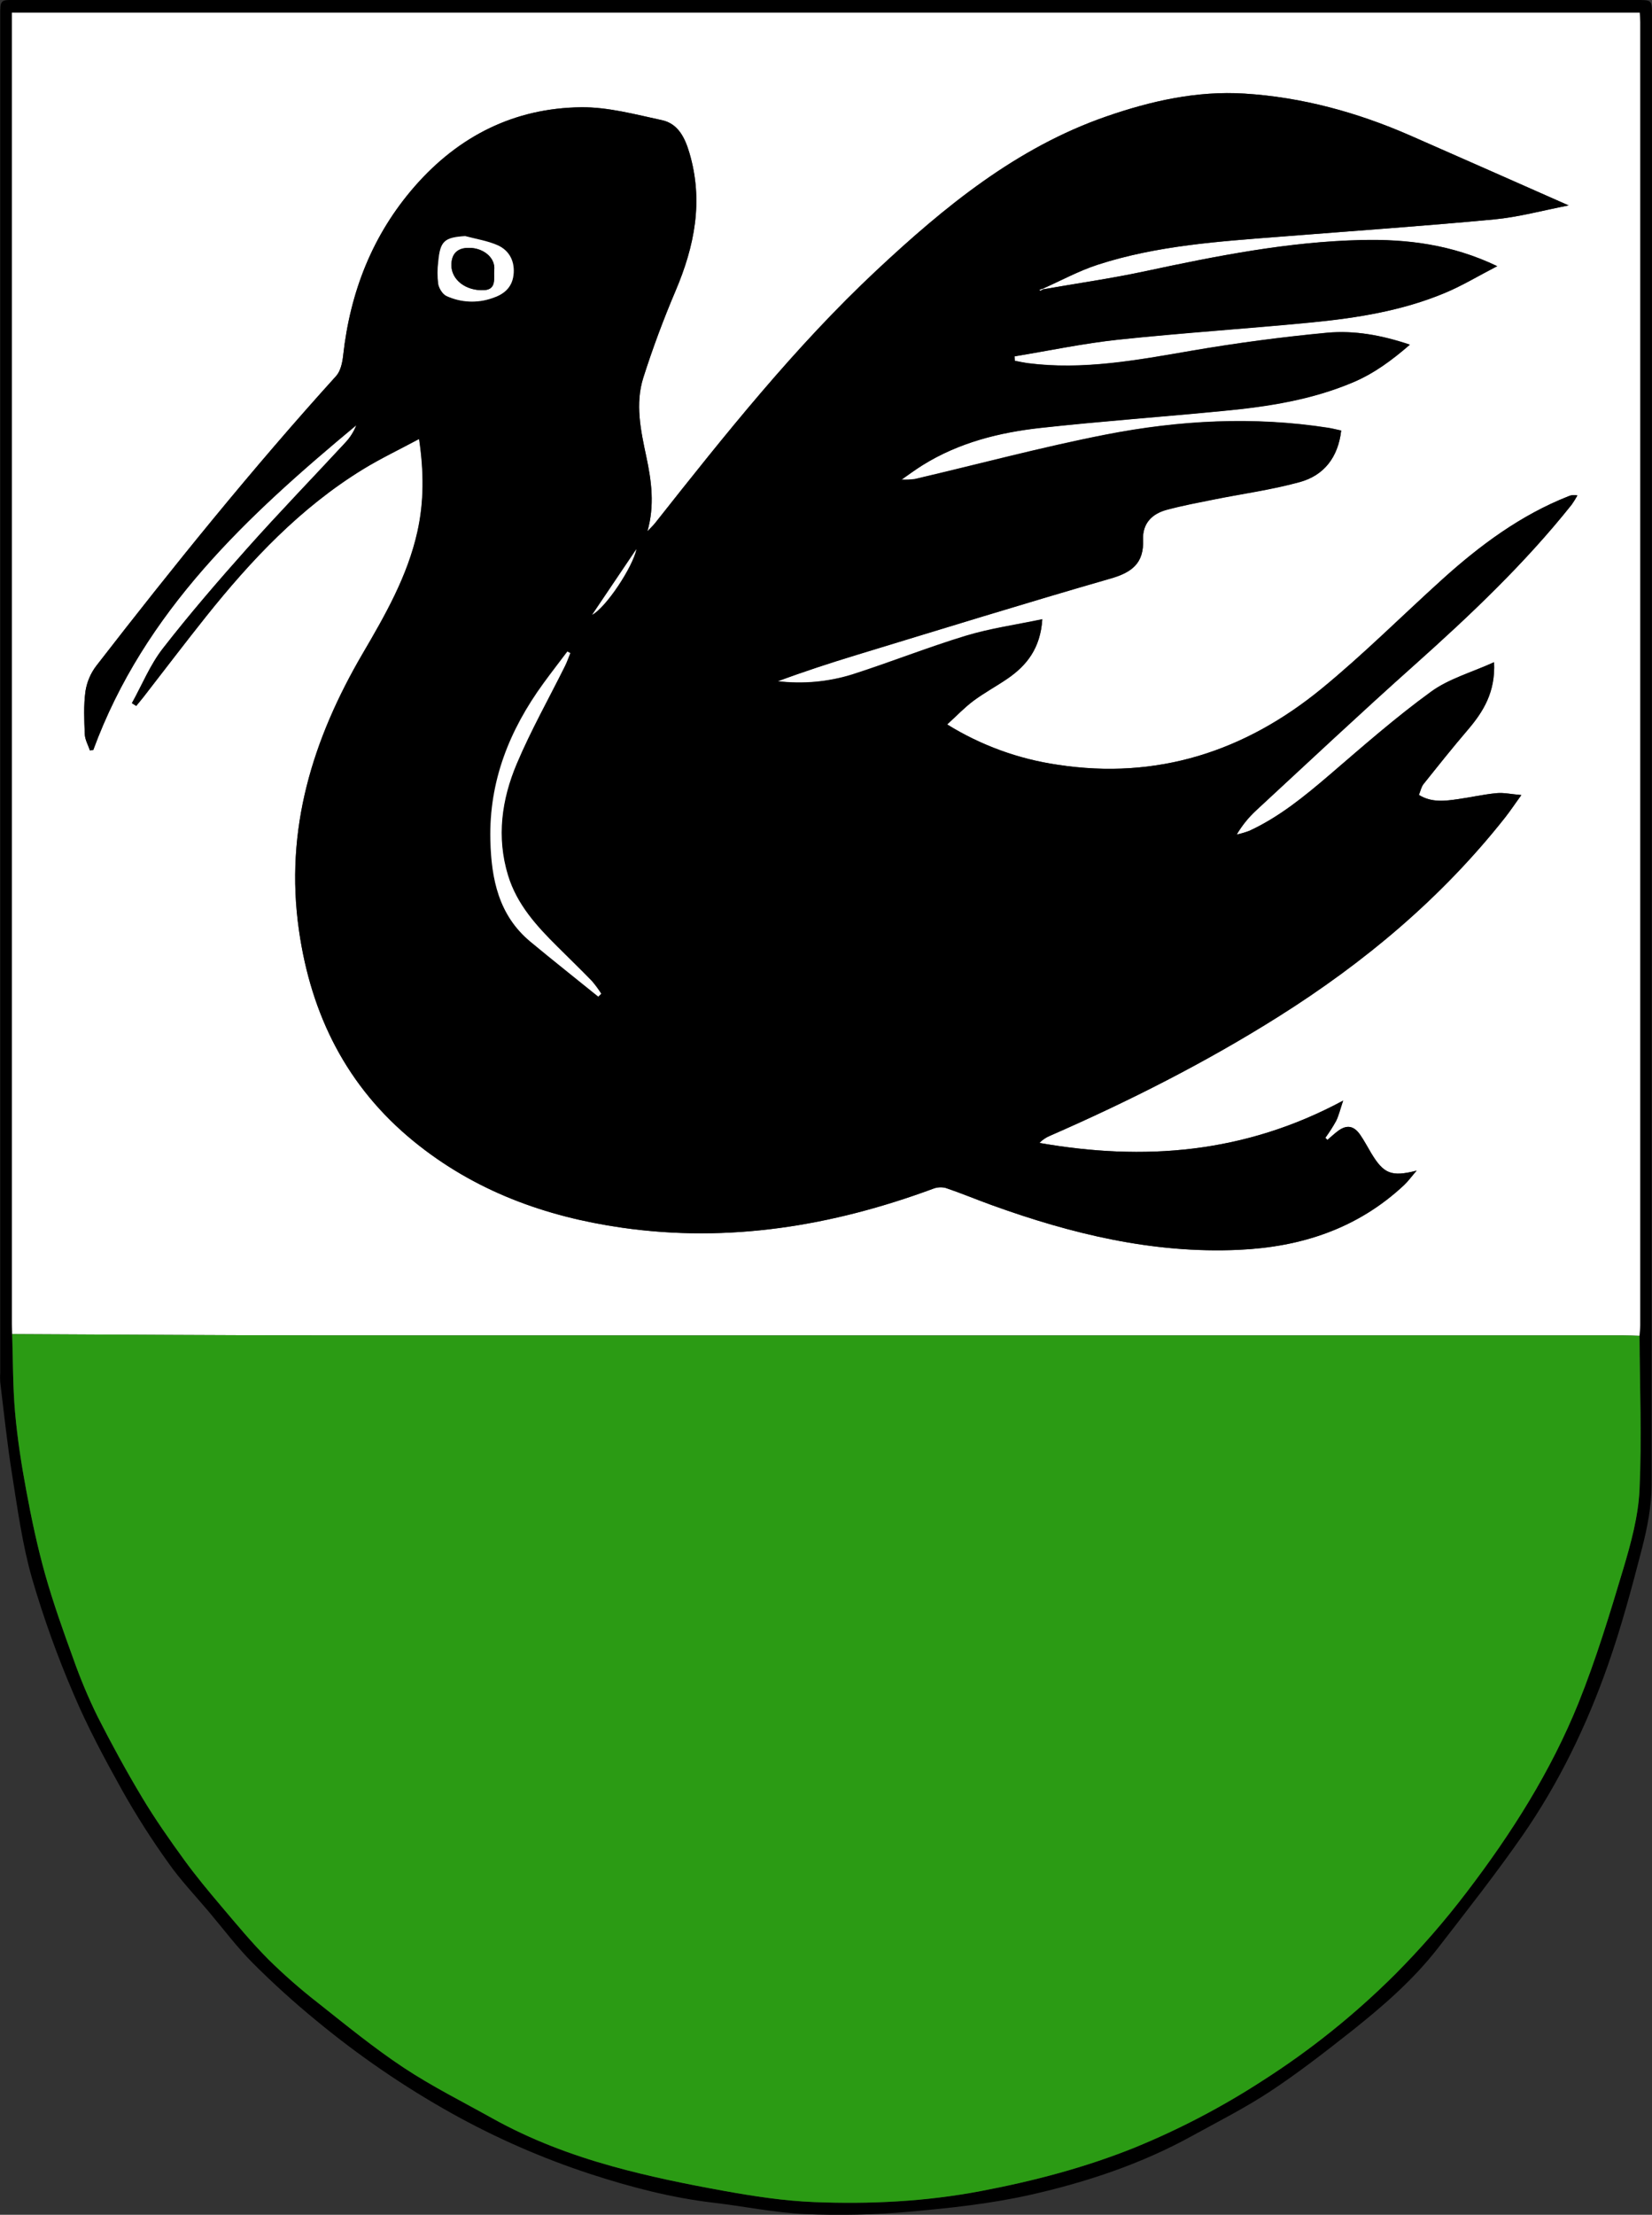
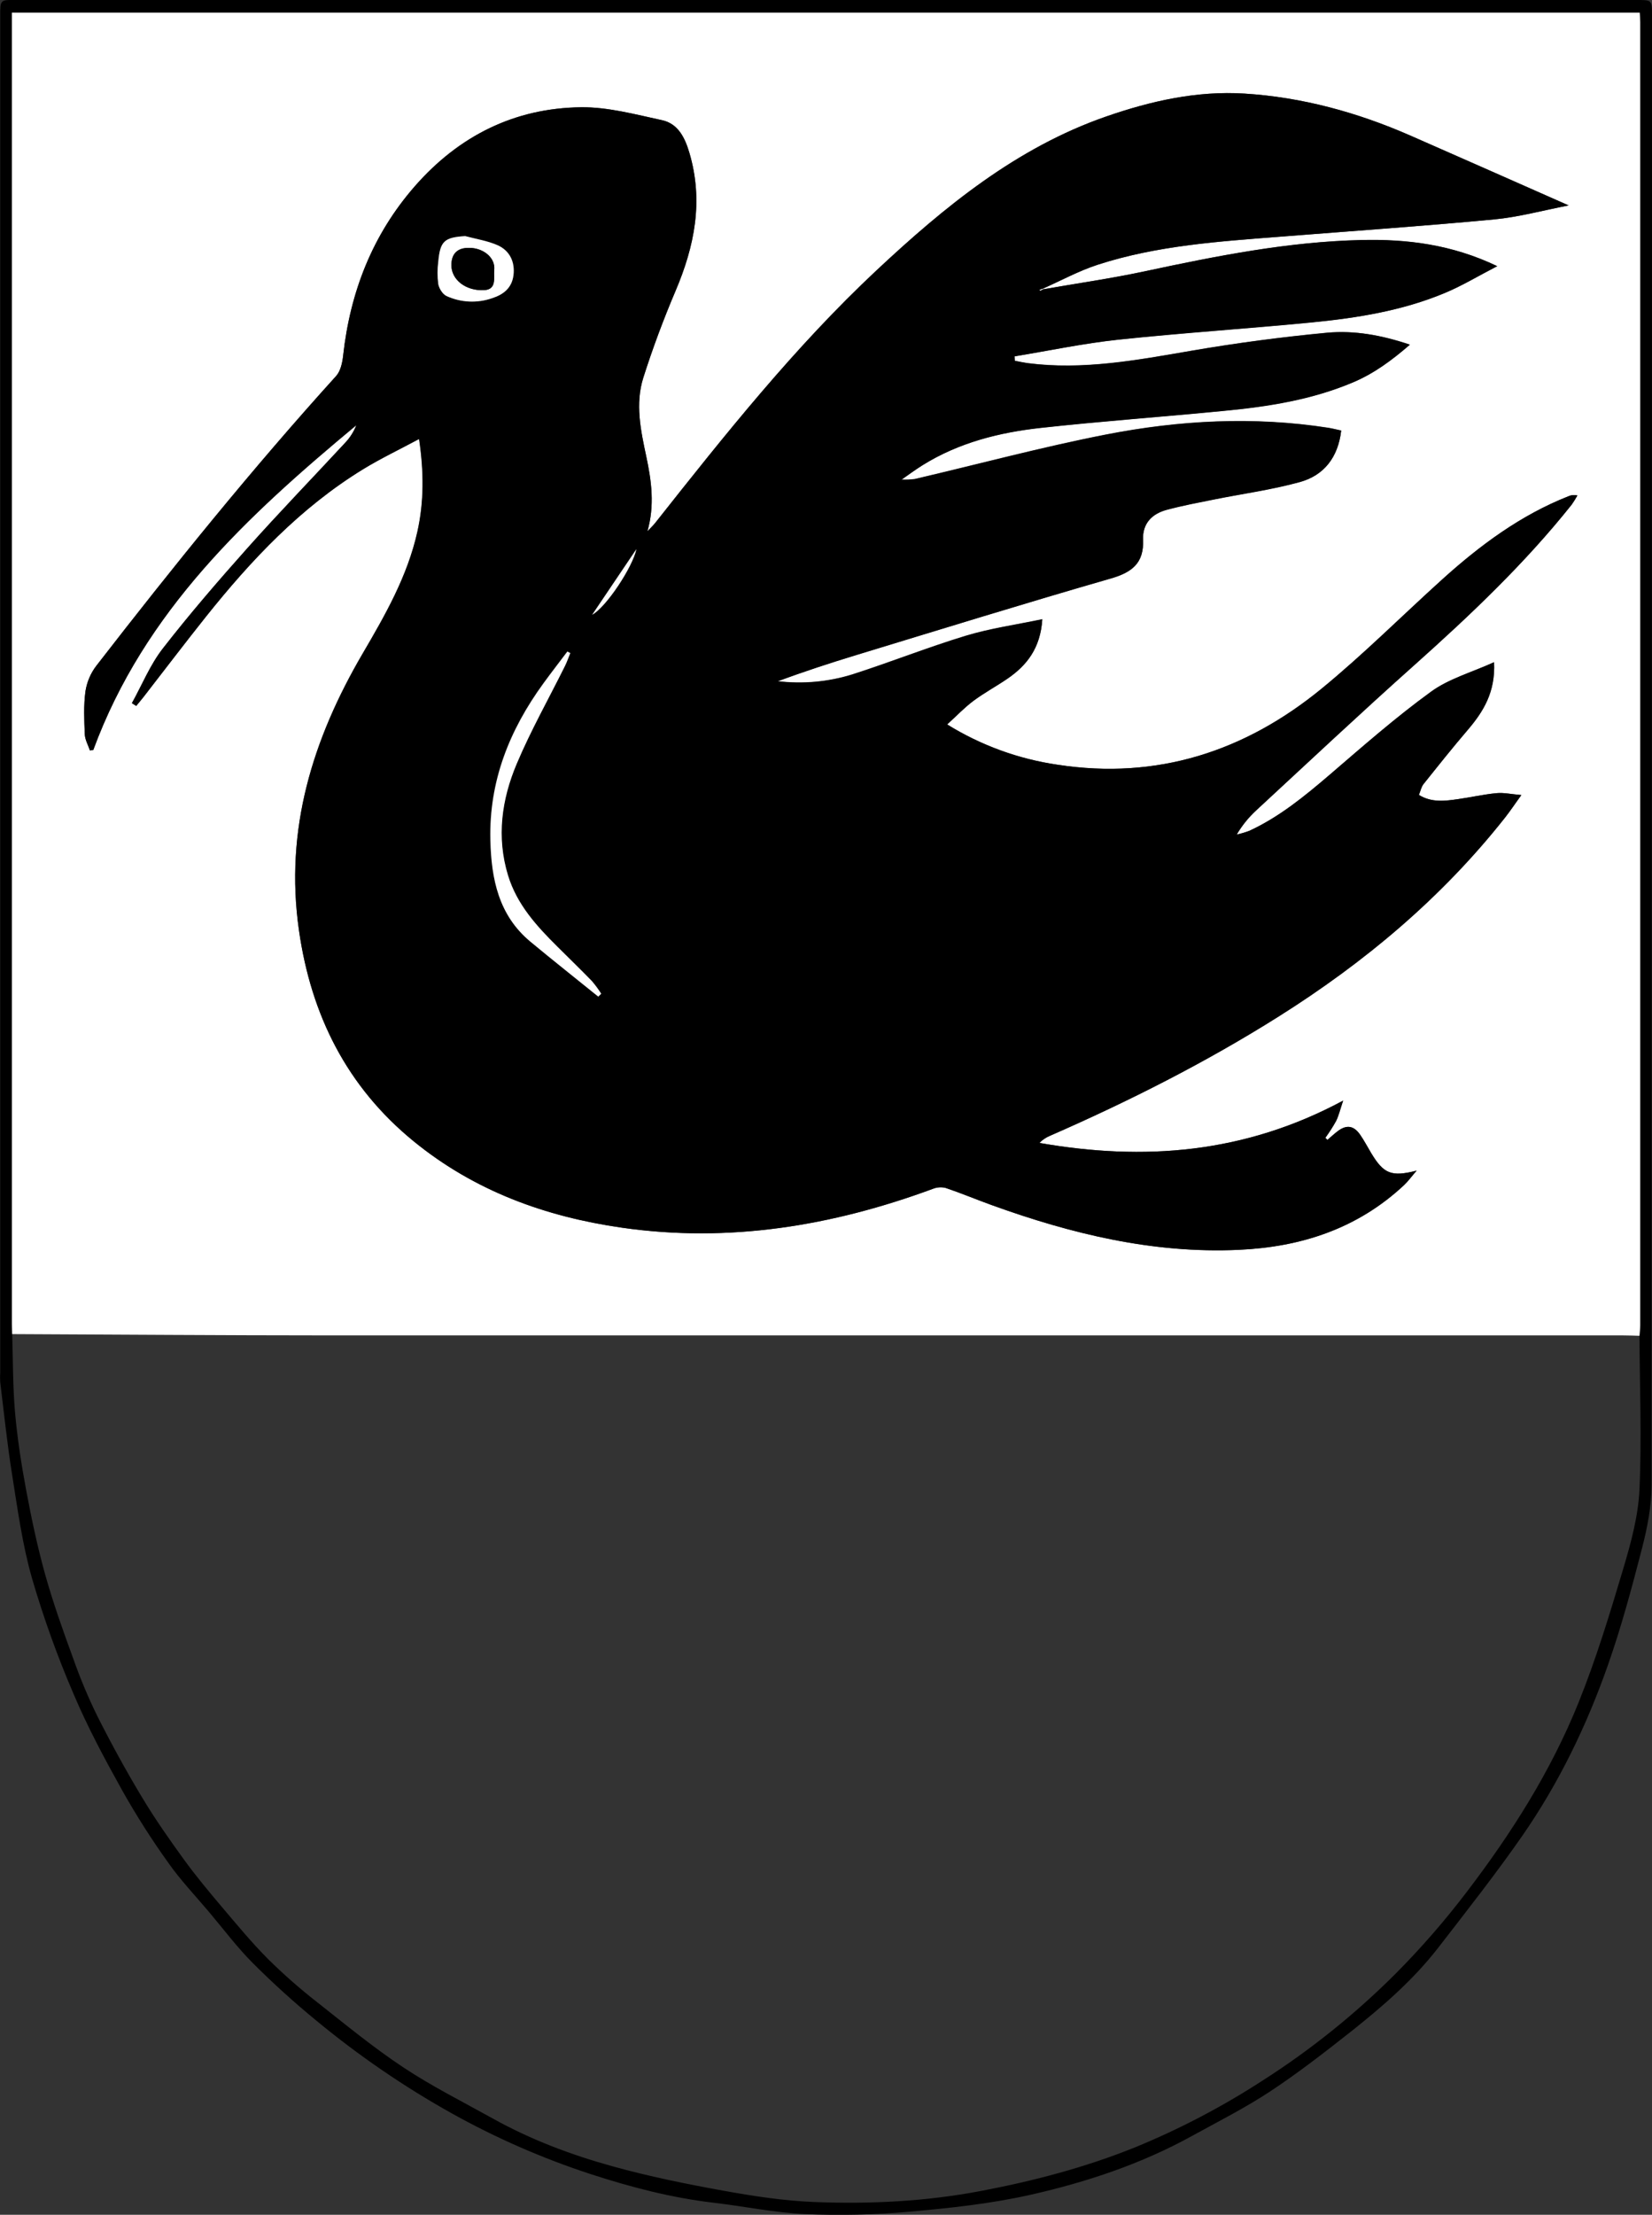
<svg xmlns="http://www.w3.org/2000/svg" width="6768" height="9071" viewBox="0 0 6768 9071" fill="none">
  <rect x="0" y="0" width="6768" height="9071" fill="#333333" stroke="none" />
  <g clip-path="url(#clip0)">
    <path d="M3383.58 -0.01H6704.39C6768.01 -0.01 6768.01 -0.01 6768.01 63.098C6768.01 2068.81 6767.46 4074.58 6766.37 6080.42C6766.37 6166.62 6749.31 6254.68 6727.81 6338.53C6686.07 6500.46 6642.69 6662.78 6587.06 6820.7C6500.3 7067.66 6386.45 7302.68 6237.6 7517.44C6128.76 7673.99 6010.28 7824.47 5893.44 7975.54C5790 8109.49 5662.65 8219.27 5531.25 8323.27C5425.21 8406.93 5318.68 8489.6 5206.28 8563.97C5102.84 8632.45 4991.97 8688.32 4883.42 8748.11C4676.06 8862.58 4452.11 8937.04 4222.96 8988.8C4059.94 9025.59 3892.01 9043.59 3725.33 9058.36C3583.56 9071.11 3441.12 9074.38 3298.94 9068.15C3174.09 9062.57 3050.22 9036.45 2925.66 9021.87C2752.14 9001.71 2583.82 8957.78 2418.1 8903.77C2221.49 8839.39 2031.36 8756.17 1850.28 8655.25C1655.51 8546.39 1470.76 8419.99 1298.28 8277.58C1207.08 8203.02 1119.26 8123.58 1035.87 8040.21C971.084 7975.25 915.17 7900.4 855.593 7829.85C799.968 7763.91 739.909 7700.9 690.454 7630.64C622.738 7536.36 560.175 7438.37 503.046 7337.12C430.454 7206.89 359.405 7075.09 301.081 6937.14C234.584 6782.65 177.659 6624.09 130.64 6462.4C91.5 6325.42 72.219 6181.3 49.565 6039.53C29.416 5913.9 16.498 5787.09 0.881 5660.78C0.057 5647.74 0.057 5634.67 0.881 5621.64V64.175C0.881 -0.402 0.881 -0.402 63.061 -0.402L3383.58 -0.01ZM49.95 5464.02C53.421 5571.06 52.264 5678.39 61.615 5784.84C70.966 5891.29 87.74 5998.92 107.503 6104.79C129.097 6219.95 153.391 6335.01 184.626 6447.24C217.499 6564.65 258.374 6679.32 300.31 6793.7C328.594 6874.13 361.591 6952.77 399.123 7029.2C456.098 7142.12 516.928 7253.36 582.29 7361.87C635.022 7449.93 694.214 7534.17 754.466 7617.24C802.668 7683.48 855.111 7746.49 907.94 7808.91C970.12 7882.3 1031.63 7956.85 1099.4 8024.75C1163.41 8087.87 1231.01 8147.14 1301.84 8202.24C1417.53 8293.53 1531.28 8387.07 1653.43 8467.98C1770.08 8545.18 1895.98 8608.19 2018.41 8676.39C2173.43 8762.78 2338.76 8825.11 2508.33 8872.07C2657.76 8913.65 2810.56 8944.67 2963.26 8972.26C3086.56 8994.57 3211.5 9013.75 3336.34 9018.64C3564.43 9027.64 3791.85 9016.49 4018.01 8973.54C4234.15 8932.54 4445.17 8877.26 4649.55 8794.97C4831.97 8720.26 5007.18 8628.54 5172.92 8521.01C5368.29 8396.27 5549.89 8250.59 5714.61 8086.49C5820.43 7980.28 5919.11 7866.98 6009.99 7747.37C6192.29 7508.63 6353.38 7254.63 6466.56 6974.41C6538.47 6796.34 6594.68 6611.32 6649.72 6426.49C6681.34 6320.73 6711.52 6210.65 6716.63 6101.26C6726.27 5891.49 6717.78 5680.54 6716.63 5470.67C6717.69 5456.09 6719.71 5441.32 6719.71 5427.03C6719.71 3648.25 6719.71 1869.47 6719.71 90.69C6719.71 76.796 6718.27 62.903 6717.69 51.553H48.697V93.136C48.697 1870.29 48.697 3647.44 48.697 5424.58C48.697 5437.99 49.565 5450.9 49.95 5464.02Z" fill="black" />
    <path d="M49.934 5464.03C49.934 5451.01 48.777 5438 48.777 5424.89C48.777 3647.8 48.777 1870.65 48.777 93.437V51.952H6717.67C6718.25 63.595 6719.7 77.489 6719.7 91.089C6719.7 1869.87 6719.7 3648.65 6719.7 5427.43C6719.7 5442.01 6717.67 5456.78 6716.71 5470.97C6694.25 5470.38 6671.79 5469.31 6649.23 5469.31C4881.25 5469.31 3113.34 5469.31 1345.5 5469.31C913.805 5469.21 481.821 5465.88 49.934 5464.03ZM3693.98 1963.7C3722.9 1944.13 3751.05 1922.71 3780.74 1904.21C3929.01 1812.04 4094.15 1770.66 4263.82 1751.97C4514.47 1724.38 4765.7 1706.57 5016.44 1682.01C5197.2 1664.3 5376.12 1636.32 5545.41 1564.6C5629.86 1528.59 5702.45 1475.17 5776.2 1411.28C5661.19 1372.73 5549.36 1352.58 5437.63 1362.36C5251.09 1379.97 5064.74 1404.63 4880.03 1436.43C4658.3 1474.59 4437.16 1516.07 4210.61 1487.01C4192.87 1484.76 4175.32 1480.85 4157.68 1477.23C4157.68 1471.16 4156.91 1465.09 4156.62 1459.03C4298.53 1435.84 4439.85 1405.9 4582.63 1390.54C4846 1362.65 5110.53 1345.63 5374.1 1319.99C5559.39 1302.38 5743.61 1273.03 5917.62 1200.82C5988.67 1171.47 6055.29 1130.96 6133.85 1090.36C5946.64 1000.83 5763.67 979.501 5578.67 983.317C5277.5 990.068 4982.89 1048.77 4688.96 1111.69C4551.2 1141.04 4411.42 1160.61 4272.5 1185.36L4270.38 1183.01C4345.86 1149.65 4419.13 1109.44 4497.21 1084.1C4740.92 1005.14 4994.85 989.09 5247.81 969.13C5539.14 946.137 5830.76 925.981 6121.61 898.585C6221.58 888.801 6320.01 861.894 6426.54 841.347C6202.4 742.428 5989.92 648.01 5776.87 554.766C5560.16 459.956 5334.38 398.217 5098.77 383.345C4904.13 371.115 4715.95 413.383 4532.69 476.883C4165.3 604.078 3869.63 846.631 3590.93 1107.48C3256.21 1420.58 2969.99 1780.44 2685.51 2140.41C2675.87 2153.12 2663.43 2164.18 2652.34 2176.02C2682.71 2070.35 2669.02 1969.67 2647.62 1869.48C2624.68 1761.85 2601.73 1653.44 2635.67 1546.6C2674.23 1426.15 2718.38 1307.37 2767.74 1191.23C2845.63 1007.88 2882.94 822.953 2824.42 626.289C2805.82 563.18 2777.86 506.431 2711.92 492.146C2602.41 468.468 2490.77 438.039 2380.29 439.311C2108.44 442.442 1880.06 556.136 1699.3 763.073C1526.35 961.009 1434.67 1194.76 1405.85 1456.48C1402.67 1485.84 1395.15 1520.08 1376.93 1540.24C1032 1921.04 709.43 2320.44 394.865 2726.78C371.47 2757.24 356.079 2793.22 350.134 2831.37C342.229 2889 344.929 2948.78 347.339 3007.49C348.303 3029.89 361.028 3051.81 368.451 3073.92L382.237 3071.67C591.625 2502.23 1014.26 2112.23 1460.12 1741.7C1449.67 1768.53 1434.15 1793.03 1414.43 1813.81C1281.29 1957.34 1145.08 2098.04 1014.74 2244.31C895.199 2378.16 777.683 2514.26 667.687 2655.94C615.244 2722.37 582.177 2804.56 540.338 2879.9L557.594 2891.15C567.235 2879.41 577.55 2867.87 586.515 2855.83C672.025 2745.76 756.185 2634.61 843.141 2525.71C1029.01 2292.84 1231.94 2077.88 1487.31 1921.63C1559.32 1877.6 1635.87 1841.2 1716.56 1797.86C1736.51 1932.78 1736.8 2055.48 1709.61 2177.59C1669.03 2360.06 1577.64 2519.25 1484.99 2677.46C1280.72 3027.35 1165.32 3397.19 1224.8 3810.09C1274.74 4158.61 1422.04 4451.45 1694.38 4674.04C1943.87 4877.85 2234.24 4983.13 2547.75 5028.14C2985.42 5091.05 3407.66 5021.48 3820.27 4869.53C3837.23 4862.47 3855.93 4860.96 3873.77 4865.23C3937.59 4886.66 3999.87 4912.88 4063.3 4935.77C4390.5 5054.06 4724.53 5134.88 5075.54 5118.84C5329.85 5107.29 5561.22 5032.64 5752.39 4853.78C5768.87 4838.32 5782.27 4819.54 5803.87 4794.49C5700.52 4821.2 5668.9 4807.5 5617.9 4722.96C5602.86 4697.92 5588.98 4671.79 5572.79 4647.92C5545.89 4608.78 5515.81 4605.45 5478.6 4634.42C5464.62 4645.28 5451.61 4657.31 5438.21 4668.76L5430.11 4659.86C5446.04 4637.94 5460.66 4615.07 5473.88 4591.37C5485.06 4568.96 5490.75 4543.81 5502.8 4507.71C5098.68 4725.12 4685.59 4755.74 4258.52 4680.99C4270.92 4668.29 4285.75 4658.31 4302.09 4651.64C4624.95 4510.45 4938.93 4351.94 5237.88 4163.7C5589.85 3942.08 5905.86 3678.2 6165.96 3348.76C6186.49 3322.74 6204.52 3294.95 6232.96 3256.2C6190.06 3252.58 6160.27 3245.64 6131.44 3248.47C6078.9 3253.66 6026.94 3265.4 5974.5 3272.84C5922.06 3280.27 5866.34 3288.39 5813.22 3255.81C5819.97 3239.67 5822.86 3222.64 5832.5 3210.8C5891.69 3136.44 5951.07 3062.28 6012.77 2990.07C6077.36 2914.63 6127.11 2834.4 6121.13 2712.2C6027.62 2754.47 5934.68 2779.81 5861.8 2833.62C5717.2 2938.7 5582.23 3057.48 5446.79 3173.82C5344.5 3261.29 5241.16 3346.02 5118.53 3402.77C5101.64 3409.14 5084.3 3414.24 5066.67 3418.04C5087.69 3382.29 5113.66 3349.8 5143.79 3321.56C5359.74 3121.77 5574.23 2920.41 5793.65 2724.72C6023.09 2519.84 6246.07 2309.09 6438.68 2067.22C6447.27 2055.07 6455.16 2042.43 6462.3 2029.35C6450.08 2026.18 6437.16 2027.31 6425.67 2032.58C6229.87 2109.98 6063.19 2233.45 5907.79 2373.86C5743.9 2522.38 5586.28 2679.62 5415.46 2819.73C5100.12 3078.23 4740.63 3194.66 4332.75 3132.14C4172.44 3108.6 4018.52 3052.25 3880.33 2966.49C3918.89 2931.46 3950.99 2897.41 3987.92 2869.82C4031.68 2837.14 4080.27 2811.12 4125.58 2780.2C4206.17 2725.41 4262.47 2654.37 4270.18 2535.59C4161.63 2558.39 4056.94 2573.07 3956.78 2603.4C3800.41 2650.85 3648.29 2711.61 3492.31 2761.61C3393.3 2792.43 3289.06 2801.96 3186.22 2789.59C3292.94 2750.45 3400.53 2714.94 3508.69 2681.96C3855.75 2576.69 4201.74 2469.55 4549.85 2368.87C4636.61 2343.92 4686.94 2306.54 4682.89 2209.48C4680.09 2142.56 4720.29 2103.23 4780.35 2087.28C4843.59 2070.35 4908.18 2057.92 4972.39 2045.3C5090.09 2021.62 5209.73 2005.58 5325.13 1973.68C5423.94 1946.48 5481.98 1872.41 5494.51 1762.93C5475.23 1758.82 5458.45 1754.32 5441.29 1751.68C5136.08 1704.22 4831.44 1720.66 4530.57 1779.46C4268.06 1830.73 4008.93 1900.59 3748.16 1961.45C3730.05 1963.97 3711.75 1964.72 3693.5 1963.7H3693.98Z" fill="white" />
-     <path d="M49.938 5464.04C481.825 5465.89 913.808 5469.22 1345.7 5469.32C3113.54 5469.91 4881.45 5469.91 6649.42 5469.32C6671.79 5469.32 6694.25 5470.4 6716.91 5470.98C6717.87 5681.25 6726.55 5891.71 6716.91 6101.68C6711.8 6211.07 6681.62 6321.14 6650 6426.91C6594.76 6611.34 6538.56 6796.36 6466.84 6974.83C6353.66 7254.95 6192.57 7508.95 6010.27 7747.78C5919.39 7867.4 5820.71 7980.69 5714.89 8086.91C5550.17 8251.01 5368.57 8396.68 5173.2 8521.43C5007.45 8628.96 4832.25 8720.67 4649.82 8795.39C4445.45 8877.67 4234.42 8932.95 4018.29 8973.95C3792.12 9016.9 3565.19 9028.06 3336.62 9019.06C3211.78 9014.16 3086.84 8994.99 2963.54 8972.68C2810.83 8945.09 2658.03 8913.97 2508.61 8872.49C2339.04 8825.33 2173.7 8763 2018.69 8676.8C1896.26 8608.31 1770.35 8545.59 1653.7 8468.4C1531.56 8387.48 1417.32 8293.94 1302.12 8202.66C1231.29 8147.55 1163.69 8088.29 1099.67 8025.17C1032.19 7957.27 970.397 7882.71 908.217 7809.33C855.388 7746.9 802.751 7683.89 754.743 7617.65C694.491 7534.58 635.299 7450.34 582.566 7362.28C517.59 7253.97 457.242 7142.72 399.4 7029.62C361.867 6953.18 328.871 6874.54 300.586 6794.11C259.036 6679.73 218.161 6564.77 184.902 6447.65C153.186 6334.93 128.892 6219.87 107.78 6105.2C88.017 5999.33 71.435 5892.49 61.892 5785.25C52.348 5678.02 53.408 5571.08 49.938 5464.04Z" fill="#2B9B14" />
    <path d="M4272.5 1184.97C4411.42 1160.71 4551.2 1140.75 4688.96 1111.3C4982.9 1048.38 5277.51 989.677 5578.67 982.926C5763.67 978.718 5946.64 1000.44 6133.86 1089.97C6055.29 1130.57 5988.67 1171.18 5917.62 1200.43C5743.62 1273.03 5559.39 1302.38 5373.72 1320.78C5110.15 1346.41 4845.62 1363.44 4582.24 1391.32C4439.47 1406.39 4298.14 1436.33 4156.24 1459.81C4156.24 1465.88 4156.91 1471.94 4157.3 1478.01C4174.94 1481.14 4192.49 1485.05 4210.22 1487.79C4436.77 1517.15 4657.54 1475.37 4879.65 1437.21C5064.36 1405.41 5250.71 1380.75 5437.25 1363.14C5548.98 1352.58 5660.81 1372.93 5775.82 1412.06C5702.07 1475.96 5629.48 1529.48 5545.03 1565.38C5375.74 1637.59 5196.82 1665.57 5016.06 1682.79C4765.41 1707.35 4513.9 1725.16 4263.44 1752.75C4093.77 1771.44 3928.63 1812.83 3780.36 1905C3750.57 1923.49 3722.52 1944.13 3693.6 1964.48C3696.3 1966.44 3699.09 1968.4 3693.12 1964.48C3699.58 1967.71 3696.59 1966.24 3693.6 1964.48C3711.88 1965.54 3730.21 1964.82 3748.36 1962.33C4009.13 1901.47 4268.26 1831.61 4530.77 1780.34C4831.64 1721.64 5136.28 1705.1 5441.49 1752.56C5458.65 1755.2 5475.42 1759.7 5494.7 1763.81C5482.17 1873.29 5424.14 1947.36 5325.32 1974.56C5209.64 2006.46 5090.29 2022.5 4972.58 2046.18C4908.38 2059.1 4843.79 2071.23 4780.55 2088.16C4720.49 2104.11 4680.29 2143.44 4683.08 2210.36C4687.13 2307.42 4637.1 2344.8 4550.05 2369.75C4201.84 2469.94 3855.94 2577.08 3508.89 2682.84C3400.73 2715.72 3293.14 2750.85 3186.42 2790.47C3289.15 2802.86 3393.29 2793.4 3492.21 2762.68C3647.9 2712.69 3800.7 2651.93 3956.68 2604.47C4056.85 2574.14 4161.54 2559.47 4270.09 2536.67C4262.67 2655.45 4206.37 2726.48 4125.49 2781.27C4080.18 2812.1 4031.59 2838.22 3987.82 2870.9C3950.9 2898.49 3918.7 2932.54 3880.24 2967.57C4018.55 3052.92 4172.5 3108.88 4332.75 3132.04C4740.35 3194.56 5100.12 3078.13 5415.46 2819.63C5586.29 2679.52 5743.23 2522.29 5907.79 2373.76C6063.19 2233.36 6229.88 2109.58 6425.67 2032.48C6437.17 2027.22 6450.09 2026.08 6462.3 2029.26C6455.16 2042.33 6447.27 2054.97 6438.69 2067.12C6245.88 2308.99 6023.09 2519.74 5793.65 2724.62C5574.24 2920.31 5359.83 3121.96 5143.79 3321.46C5113.67 3349.71 5087.69 3382.2 5066.67 3417.94C5084.3 3414.14 5101.64 3409.04 5118.54 3402.67C5241.16 3345.92 5344.51 3261.19 5446.79 3173.72C5582.24 3057.48 5717.2 2938.7 5861.81 2833.62C5935.07 2780.2 6028.01 2754.47 6120.84 2712.2C6126.82 2834.4 6077.08 2914.63 6012.49 2990.07C5950.79 3062.28 5891.4 3136.83 5832.21 3210.8C5822.57 3222.64 5819.39 3239.67 5812.93 3255.81C5866.05 3288.39 5920.42 3280.47 5974.21 3272.84C6028.01 3265.2 6078.62 3253.27 6131.16 3248.47C6160.08 3245.64 6189.77 3252.58 6232.67 3256.2C6204.71 3295.34 6186.2 3322.74 6165.67 3348.76C5905.38 3678.2 5589.56 3942.08 5237.6 4163.69C4938.74 4351.94 4624.66 4510.45 4301.81 4651.64C4285.46 4658.3 4270.64 4668.29 4258.23 4680.99C4685.3 4755.74 5098.39 4725.12 5502.51 4507.71C5490.27 4543.81 5484.58 4568.96 5473.59 4591.36C5460.37 4615.07 5445.76 4637.94 5429.82 4659.85L5437.92 4668.76C5451.32 4657.31 5464.34 4645.28 5478.31 4634.42C5515.53 4605.06 5545.8 4609.17 5572.5 4647.92C5589.18 4671.79 5602.58 4697.92 5617.62 4722.96C5668.42 4807.5 5700.24 4820.81 5803.58 4794.49C5781.99 4819.53 5768.58 4838.32 5752.1 4853.78C5560.93 5032.64 5329.56 5107.29 5075.25 5118.83C4724.73 5134.88 4390.79 5054.06 4063.5 4935.77C4000.06 4912.88 3938.17 4886.85 3873.97 4865.23C3856.13 4860.96 3837.42 4862.46 3820.47 4869.53C3408.24 5021.48 2986 5091.05 2547.94 5028.13C2234.53 4983.13 1944.07 4877.85 1694.58 4674.04C1421.76 4451.45 1274.45 4158.61 1224.8 3810.09C1165.61 3397.19 1281.01 3027.35 1485.77 2677.46C1578.41 2519.25 1669.8 2360.06 1710.39 2177.59C1737.57 2055.48 1737.28 1932.98 1717.33 1797.86C1636.64 1841.2 1560.1 1877.6 1488.08 1921.63C1232.71 2078.18 1029.78 2292.84 843.915 2525.71C757.152 2634.61 672.799 2745.76 587.289 2855.83C577.649 2867.87 568.008 2879.41 558.368 2891.15L540.341 2879.9C582.083 2804.56 615.15 2722.37 667.304 2655.35C777.589 2513.67 895.105 2377.58 1014.36 2243.73C1144.69 2097.65 1280.91 1956.95 1414.04 1813.22C1433.77 1792.44 1449.29 1767.94 1459.74 1741.11C1014.26 2111.83 591.627 2501.84 382.239 3071.28L368.453 3073.53C361.03 3051.42 348.305 3029.5 347.341 3007.1C344.931 2948.39 342.232 2889 350.137 2830.98C356.081 2792.83 371.473 2756.84 394.868 2726.38C709.432 2320.44 1032 1921.04 1376.83 1540.24C1395.15 1520.08 1402.67 1485.45 1405.75 1456.48C1434.67 1195.05 1526.26 961.009 1699.21 763.073C1880.35 556.136 2108.44 442.443 2380.3 439.312C2490.77 438.04 2602.02 468.664 2711.92 492.147C2777.86 506.432 2805.82 563.181 2824.43 626.289C2882.27 823.051 2845.63 1007.88 2767.74 1191.04C2718.38 1307.18 2673.84 1425.86 2635.67 1546.4C2601.73 1653.44 2624.68 1762.24 2647.62 1869.28C2669.02 1969.47 2682.71 2070.15 2652.35 2175.82C2663.43 2163.99 2675.48 2152.93 2685.51 2140.21C2970 1780.25 3256.22 1420.58 3590.93 1107.28C3869.63 846.631 4165.11 604.274 4532.69 476.883C4715.86 413.383 4904.14 371.115 5098.77 383.346C5334.38 398.218 5560.16 459.956 5776.88 554.766C5989.93 648.01 6202.4 742.428 6426.54 841.347C6320.01 862.09 6221.58 889.192 6122.1 898.585C5831.25 925.981 5539.63 946.137 5248.3 969.13C4995.33 988.698 4741.41 1005.14 4497.7 1084.1C4419.61 1109.44 4346.35 1149.65 4270.86 1183.01L4258.91 1188.1C4260.16 1189.08 4261.8 1191.14 4262.57 1190.84C4265.99 1189.09 4269.31 1187.13 4272.5 1184.97V1184.97ZM2451.06 4081.11L2462.33 4069.18C2450.75 4050.87 2437.86 4033.44 2423.77 4017.03C2377.69 3969.48 2329.97 3923.49 2283.02 3876.72C2197.8 3791.99 2117.11 3703.83 2080.58 3584.56C2032.38 3427.53 2054.55 3273.13 2116.25 3127.25C2174.09 2990.27 2247.64 2860.14 2313.87 2726.78C2322.26 2709.85 2328.43 2691.65 2335.66 2674.04L2323.71 2667.78C2291.03 2711.22 2257.67 2754.17 2225.66 2798.1C2086.75 2988.99 2002.39 3198.48 2008.37 3440.44C2012.32 3600.41 2043.08 3748.35 2172.26 3855.98C2264.71 3932.88 2358.32 4006.75 2451.06 4081.8V4081.11ZM1905.7 966.977C1820.87 972.359 1803.61 987.035 1796.09 1071.08C1792.04 1101.67 1792.04 1132.66 1796.09 1163.25C1799.37 1181.55 1814.12 1205.13 1829.93 1212.17C1889.01 1239.26 1956.08 1242.35 2017.34 1220.78C2062.65 1206.11 2097.16 1179 2104.1 1127.24C2110.85 1073.53 2089.45 1026.17 2038.55 1003.86C1996.03 985.861 1950.05 978.914 1905.7 966.977ZM2426.28 2517.78C2484.12 2485.79 2591.61 2323.18 2607.52 2248.91L2426.28 2517.78Z" fill="black" />
    <path d="M2451.06 4081.8C2358.32 4006.76 2264.71 3932.88 2173.03 3856.76C2043.56 3749.14 2012.81 3601.2 2009.15 3441.22C2003.17 3199.26 2087.52 2989.78 2226.44 2798.89C2258.44 2754.96 2291.8 2712 2324.48 2668.56L2336.43 2674.82C2329.2 2692.43 2323.03 2710.63 2314.65 2727.56C2248.42 2860.92 2174.86 2991.05 2117.02 3128.03C2055.32 3273.91 2033.44 3428.31 2081.35 3585.35C2117.69 3704.62 2198.38 3792.77 2283.8 3877.51C2330.75 3924.27 2378.46 3970.26 2424.55 4017.81C2438.63 4034.22 2451.52 4051.65 2463.11 4069.96L2451.06 4081.8Z" fill="white" />
    <path d="M1905.7 966.983C1950.04 978.92 1996.41 985.867 2037.96 1004.16C2088.87 1026.47 2110.27 1073.83 2103.52 1127.54C2097.06 1179.3 2062.55 1206.4 2016.76 1221.08C1955.5 1242.65 1888.43 1239.56 1829.35 1212.47C1813.54 1205.13 1798.79 1181.55 1795.51 1163.55C1791.46 1132.96 1791.46 1101.97 1795.51 1071.38C1803.22 987.041 1820.86 972.365 1905.7 966.983ZM1849.3 1086.16C1849.3 1144.86 1907.14 1192.02 1983.11 1188.3C2036.71 1185.76 2021.67 1136.25 2024.85 1106.51C2030.35 1055.63 1980.7 1015.51 1921.51 1015.12C1873.98 1014.83 1849.4 1038.9 1849.3 1086.16Z" fill="white" />
    <path d="M2426.09 2517.79L2607.33 2248.92C2591.42 2323.18 2483.64 2486.28 2426.09 2517.79Z" fill="white" />
    <path d="M4272.51 1184.97C4269.15 1187.01 4265.67 1188.84 4262.1 1190.45C4261.33 1190.45 4259.69 1188.69 4258.43 1187.71L4270.39 1182.62L4272.51 1184.97Z" fill="white" />
    <path d="M3693.49 1963.71C3696.48 1965.17 3699.47 1966.64 3693.01 1963.71C3698.99 1968.01 3696.19 1966.05 3693.49 1963.71Z" fill="white" />
    <path d="M1849.3 1086.15C1849.3 1038.89 1873.98 1014.82 1921.51 1015.12C1980.7 1015.12 2030.35 1055.62 2024.85 1106.5C2021.58 1135.85 2036.71 1185.75 1983.11 1188.3C1907.53 1192.01 1849.11 1145.05 1849.3 1086.15Z" fill="black" />
  </g>
  <defs>
    <clipPath id="clip0">
      <rect width="6768" height="9071" fill="white" />
    </clipPath>
  </defs>
</svg>